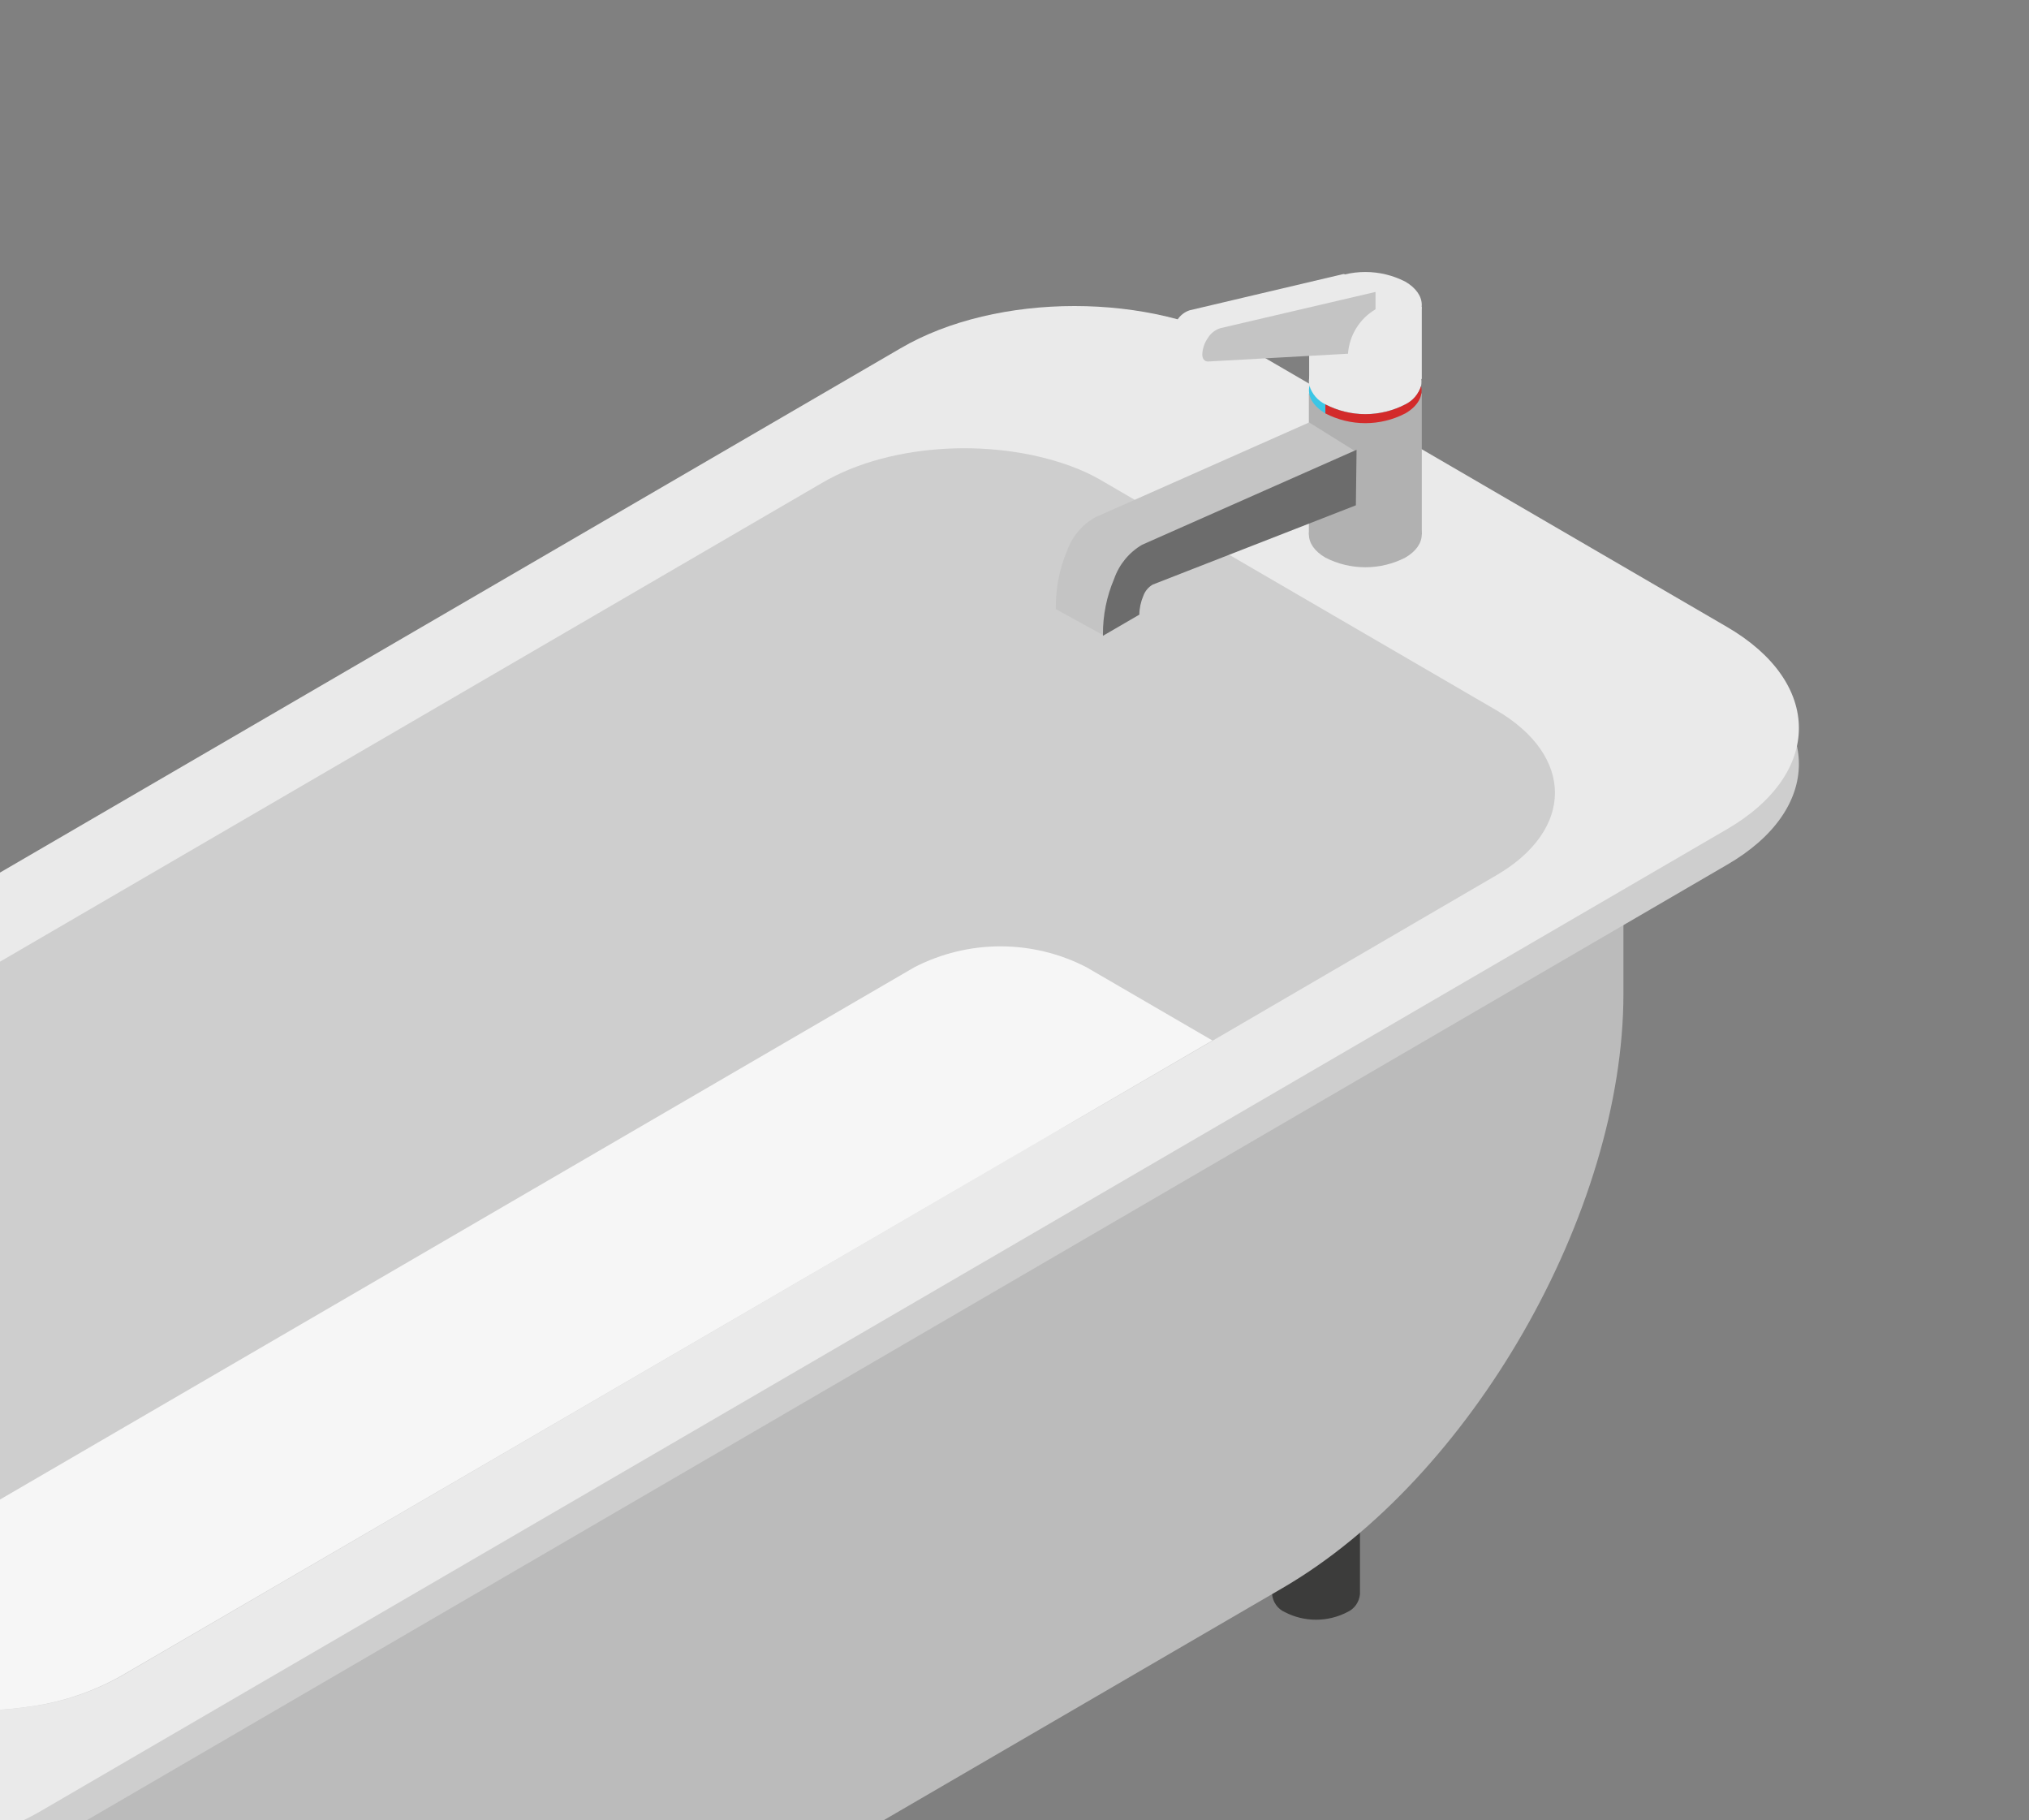
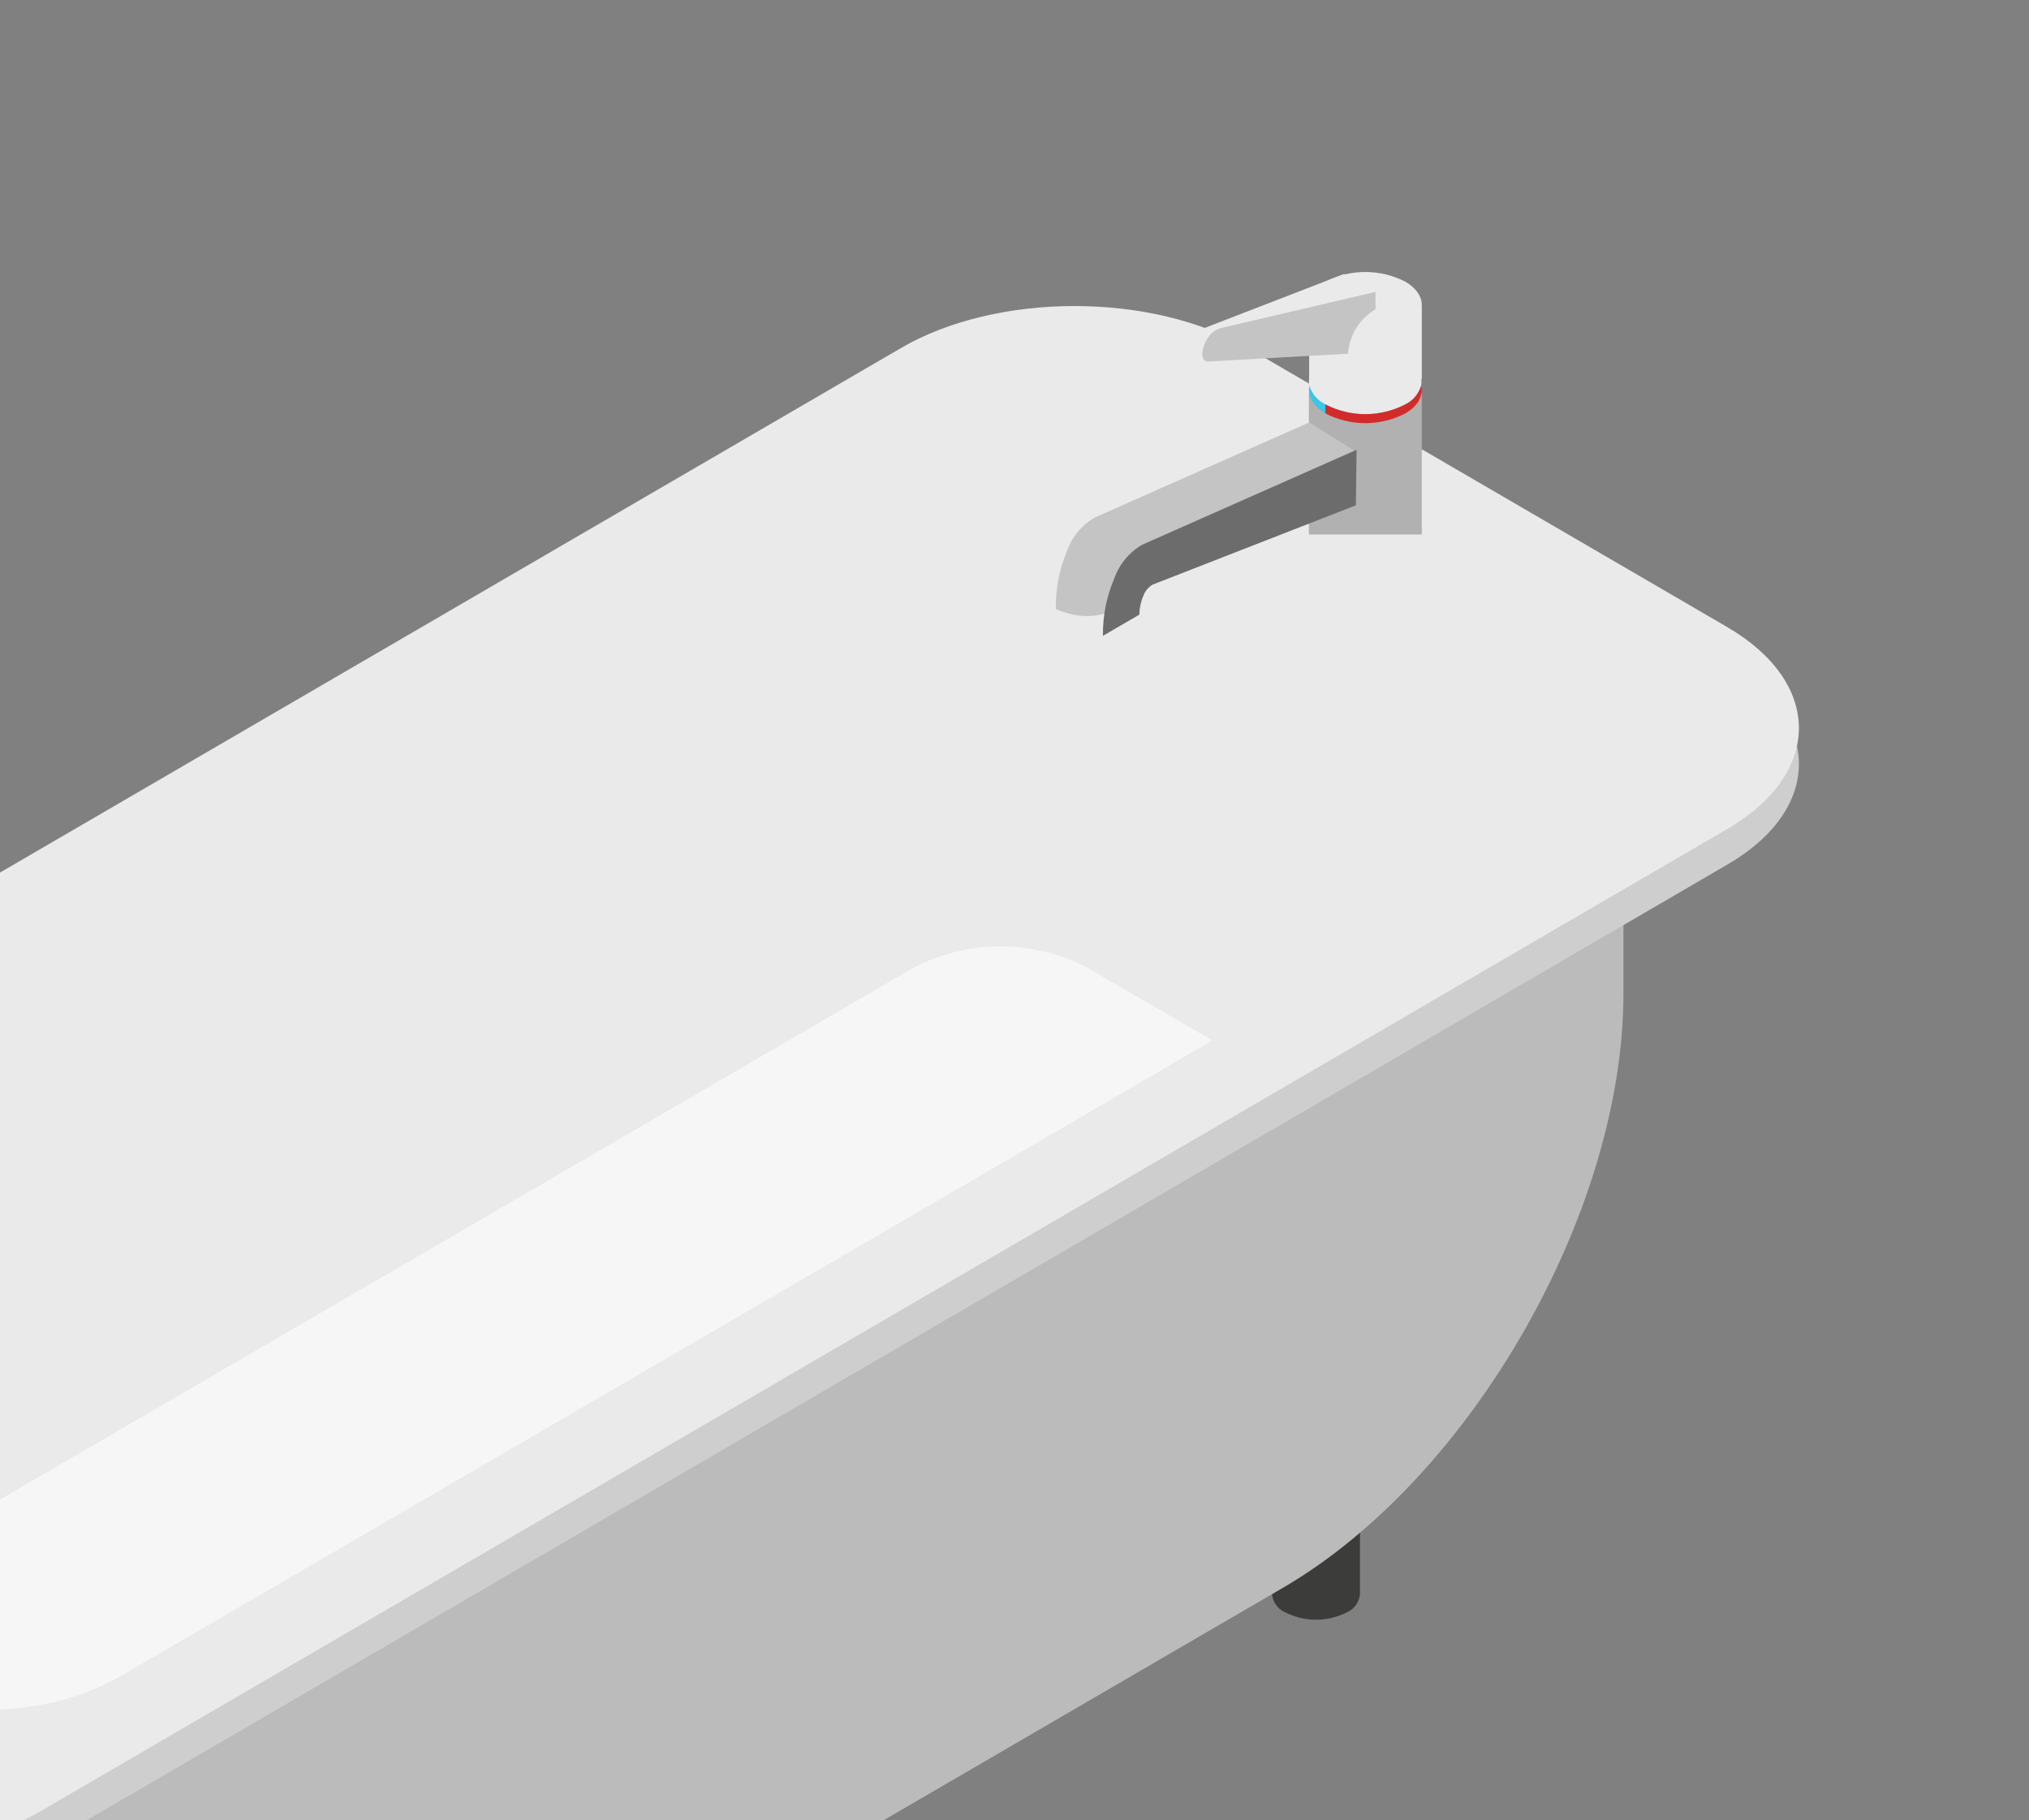
<svg xmlns="http://www.w3.org/2000/svg" width="97" height="87" viewBox="0 0 97 87" fill="none">
  <rect x="0" y="0" width="97" height="87" fill="#808080" stroke="none" />
  <g clip-path="url(#clip0_3423_29915)">
    <path d="M65.016 76.194V71.567H60.814V76.194C60.831 76.38 60.896 76.559 61.005 76.712C61.112 76.864 61.259 76.982 61.429 77.057C61.888 77.293 62.398 77.417 62.915 77.417C63.432 77.417 63.94 77.295 64.401 77.057C64.571 76.982 64.718 76.862 64.825 76.712C64.932 76.559 65 76.382 65.016 76.194Z" fill="#3C3C3B" />
    <path d="M61.322 75.898L13.326 103.832C4.343 109.066 -2.935 104.823 -2.935 94.391V83.93L77.611 37.065V47.497C77.611 57.95 70.307 70.671 61.322 75.898Z" fill="#BBBBBB" />
    <path d="M50.492 21.277L-30.035 68.147V78.579C-30.035 83.86 -28.169 87.555 -25.172 89.242L1.586 104.813L-2.362 81.411L34.243 60.107C43.226 54.881 50.504 42.163 50.504 31.707L50.49 21.275L50.492 21.277Z" fill="#BBBBBB" />
    <path d="M82.548 41.342L1.954 88.279C-2.641 90.978 -10.087 90.978 -14.689 88.279L-37.553 74.973C-42.148 72.275 -42.148 67.959 -37.553 65.282L43.046 18.37C47.642 15.672 55.087 15.672 59.689 18.37L82.548 31.676C87.15 34.353 87.15 38.691 82.548 41.342Z" fill="#CECECE" />
    <path d="M82.548 39.641L1.954 86.56C-2.641 89.258 -10.087 89.258 -14.689 86.56L-37.553 73.254C-42.148 70.556 -42.148 66.24 -37.553 63.563L43.046 16.651C47.642 13.953 55.087 13.953 59.689 16.651L82.548 29.957C87.15 32.627 87.15 36.971 82.548 39.641Z" fill="#EAEAEA" />
-     <path d="M-28.463 67.594C-27.911 68.279 -27.229 68.848 -26.456 69.267L-11.138 78.174L-7.793 80.117C-5.339 81.548 -1.901 82.039 1.239 81.595C2.839 81.406 4.385 80.905 5.794 80.117L50.185 54.253L51.522 53.491L57.996 49.727L71.523 41.843C75.275 39.664 75.275 36.124 71.523 33.939L52.858 23.081C52.43 22.82 51.983 22.595 51.522 22.406C47.781 20.903 42.625 21.125 39.299 23.081L-26.444 61.363C-27.215 61.777 -27.897 62.342 -28.451 63.022C-28.994 63.657 -29.294 64.466 -29.297 65.306C-29.299 66.145 -29.003 66.957 -28.465 67.594H-28.463Z" fill="#CECECE" />
    <path d="M57.959 49.73L50.185 54.262L5.755 80.12C4.346 80.908 2.799 81.409 1.199 81.597C-1.931 82.041 -5.376 81.55 -7.833 80.12L-11.177 78.177L43.717 46.229C44.991 45.575 46.398 45.232 47.828 45.232C49.258 45.232 50.665 45.573 51.938 46.229L57.959 49.73Z" fill="#F6F6F6" />
-     <path d="M67.182 24.434C68.232 25.048 68.232 26.045 67.182 26.652C66.59 26.956 65.936 27.113 65.272 27.113C64.608 27.113 63.954 26.956 63.362 26.652C62.312 26.045 62.312 25.048 63.362 24.434C63.954 24.131 64.608 23.973 65.272 23.973C65.936 23.973 66.59 24.131 67.182 24.434Z" fill="#B1B1B1" />
    <path d="M62.573 18.803H67.971V25.547H62.573V18.803Z" fill="#B1B1B1" />
    <path d="M67.939 18.445C67.88 18.636 67.782 18.815 67.652 18.965C67.522 19.116 67.363 19.24 67.184 19.327C66.592 19.633 65.938 19.793 65.274 19.793C64.611 19.793 63.956 19.633 63.364 19.327V19.758C62.75 19.4 62.489 18.909 62.603 18.443C62.661 18.248 62.759 18.067 62.892 17.911C63.022 17.756 63.185 17.629 63.367 17.54C63.958 17.236 64.613 17.079 65.276 17.079C65.94 17.079 66.595 17.236 67.186 17.54C67.368 17.629 67.529 17.756 67.657 17.911C67.787 18.067 67.883 18.248 67.941 18.443L67.939 18.445Z" fill="#3BC6E5" />
    <path d="M67.939 18.445C67.88 18.636 67.783 18.815 67.652 18.965C67.522 19.118 67.364 19.24 67.184 19.327C66.593 19.633 65.938 19.793 65.274 19.793C64.611 19.793 63.956 19.633 63.365 19.327C63.185 19.24 63.025 19.118 62.892 18.965C62.761 18.812 62.661 18.636 62.601 18.443C62.487 17.97 62.74 17.479 63.362 17.095C63.954 16.792 64.608 16.634 65.272 16.634C65.936 16.634 66.59 16.792 67.182 17.095C67.443 17.199 67.659 17.389 67.797 17.636C67.934 17.883 67.985 18.168 67.939 18.445Z" fill="#EAEAEA" />
    <path d="M67.182 13.461C68.232 14.075 68.232 15.065 67.182 15.679C66.59 15.983 65.936 16.14 65.272 16.14C64.608 16.14 63.954 15.983 63.362 15.679C62.312 15.065 62.312 14.075 63.362 13.461C63.954 13.158 64.608 13 65.272 13C65.936 13 66.59 13.158 67.182 13.461Z" fill="#EAEAEA" />
    <path d="M62.587 14.668H67.971V18.114H62.587V14.668Z" fill="#EAEAEA" />
-     <path d="M62.587 20.191L52.339 24.735C51.715 25.095 51.24 25.669 51.002 26.353C50.646 27.207 50.467 28.125 50.474 29.051V29.113L52.735 30.355C52.735 30.058 53.825 28.722 53.953 28.451C54.081 28.181 54.032 27.191 54.193 27.104L62.568 22.849L64.836 21.595L62.589 20.193L62.587 20.191Z" fill="#C4C4C4" />
+     <path d="M62.587 20.191L52.339 24.735C51.715 25.095 51.24 25.669 51.002 26.353C50.646 27.207 50.467 28.125 50.474 29.051V29.113C52.735 30.058 53.825 28.722 53.953 28.451C54.081 28.181 54.032 27.191 54.193 27.104L62.568 22.849L64.836 21.595L62.589 20.193L62.587 20.191Z" fill="#C4C4C4" />
    <path d="M64.855 21.498L54.6 26.038C53.976 26.403 53.504 26.979 53.264 27.664C52.905 28.506 52.723 29.411 52.728 30.329C52.73 30.35 52.73 30.369 52.728 30.39L54.468 29.378C54.472 29.068 54.538 28.76 54.661 28.475C54.742 28.249 54.903 28.061 55.108 27.941L64.82 24.152L64.853 21.501L64.855 21.498Z" fill="#6C6C6C" />
-     <path d="M62.975 16.051L56.287 16.422C56.112 16.422 56.005 16.3 56.005 16.086C56.017 15.802 56.112 15.526 56.28 15.298C56.415 15.079 56.624 14.915 56.869 14.832L64.233 13.096V13.931C63.872 14.157 63.569 14.468 63.35 14.837C63.132 15.206 63.003 15.62 62.975 16.048V16.051Z" fill="#EAEAEA" />
    <path d="M57.549 17.21L56.026 16.279L64.259 13.096L65.731 13.953L57.549 17.21Z" fill="#EAEAEA" />
    <path d="M64.441 16.907L57.752 17.279C57.584 17.279 57.477 17.152 57.477 16.935C57.491 16.653 57.584 16.383 57.745 16.152C57.882 15.931 58.092 15.764 58.341 15.686L65.759 13.953V14.783C65.386 15.004 65.069 15.312 64.841 15.681C64.611 16.051 64.475 16.472 64.443 16.907H64.441Z" fill="#C4C4C4" />
    <path d="M67.182 19.76C66.59 20.066 65.936 20.226 65.272 20.226C64.608 20.226 63.954 20.066 63.362 19.76V19.33C63.954 19.636 64.608 19.796 65.272 19.796C65.936 19.796 66.59 19.636 67.182 19.33C67.361 19.243 67.522 19.118 67.65 18.968C67.78 18.815 67.878 18.638 67.936 18.448C68.05 18.913 67.797 19.405 67.179 19.763L67.182 19.76Z" fill="#D32B2B" />
  </g>
  <defs>
    <clipPath id="clip0_3423_29915">
      <rect width="127" height="96" fill="white" transform="matrix(-1 0 0 1 86 13)" />
    </clipPath>
  </defs>
</svg>